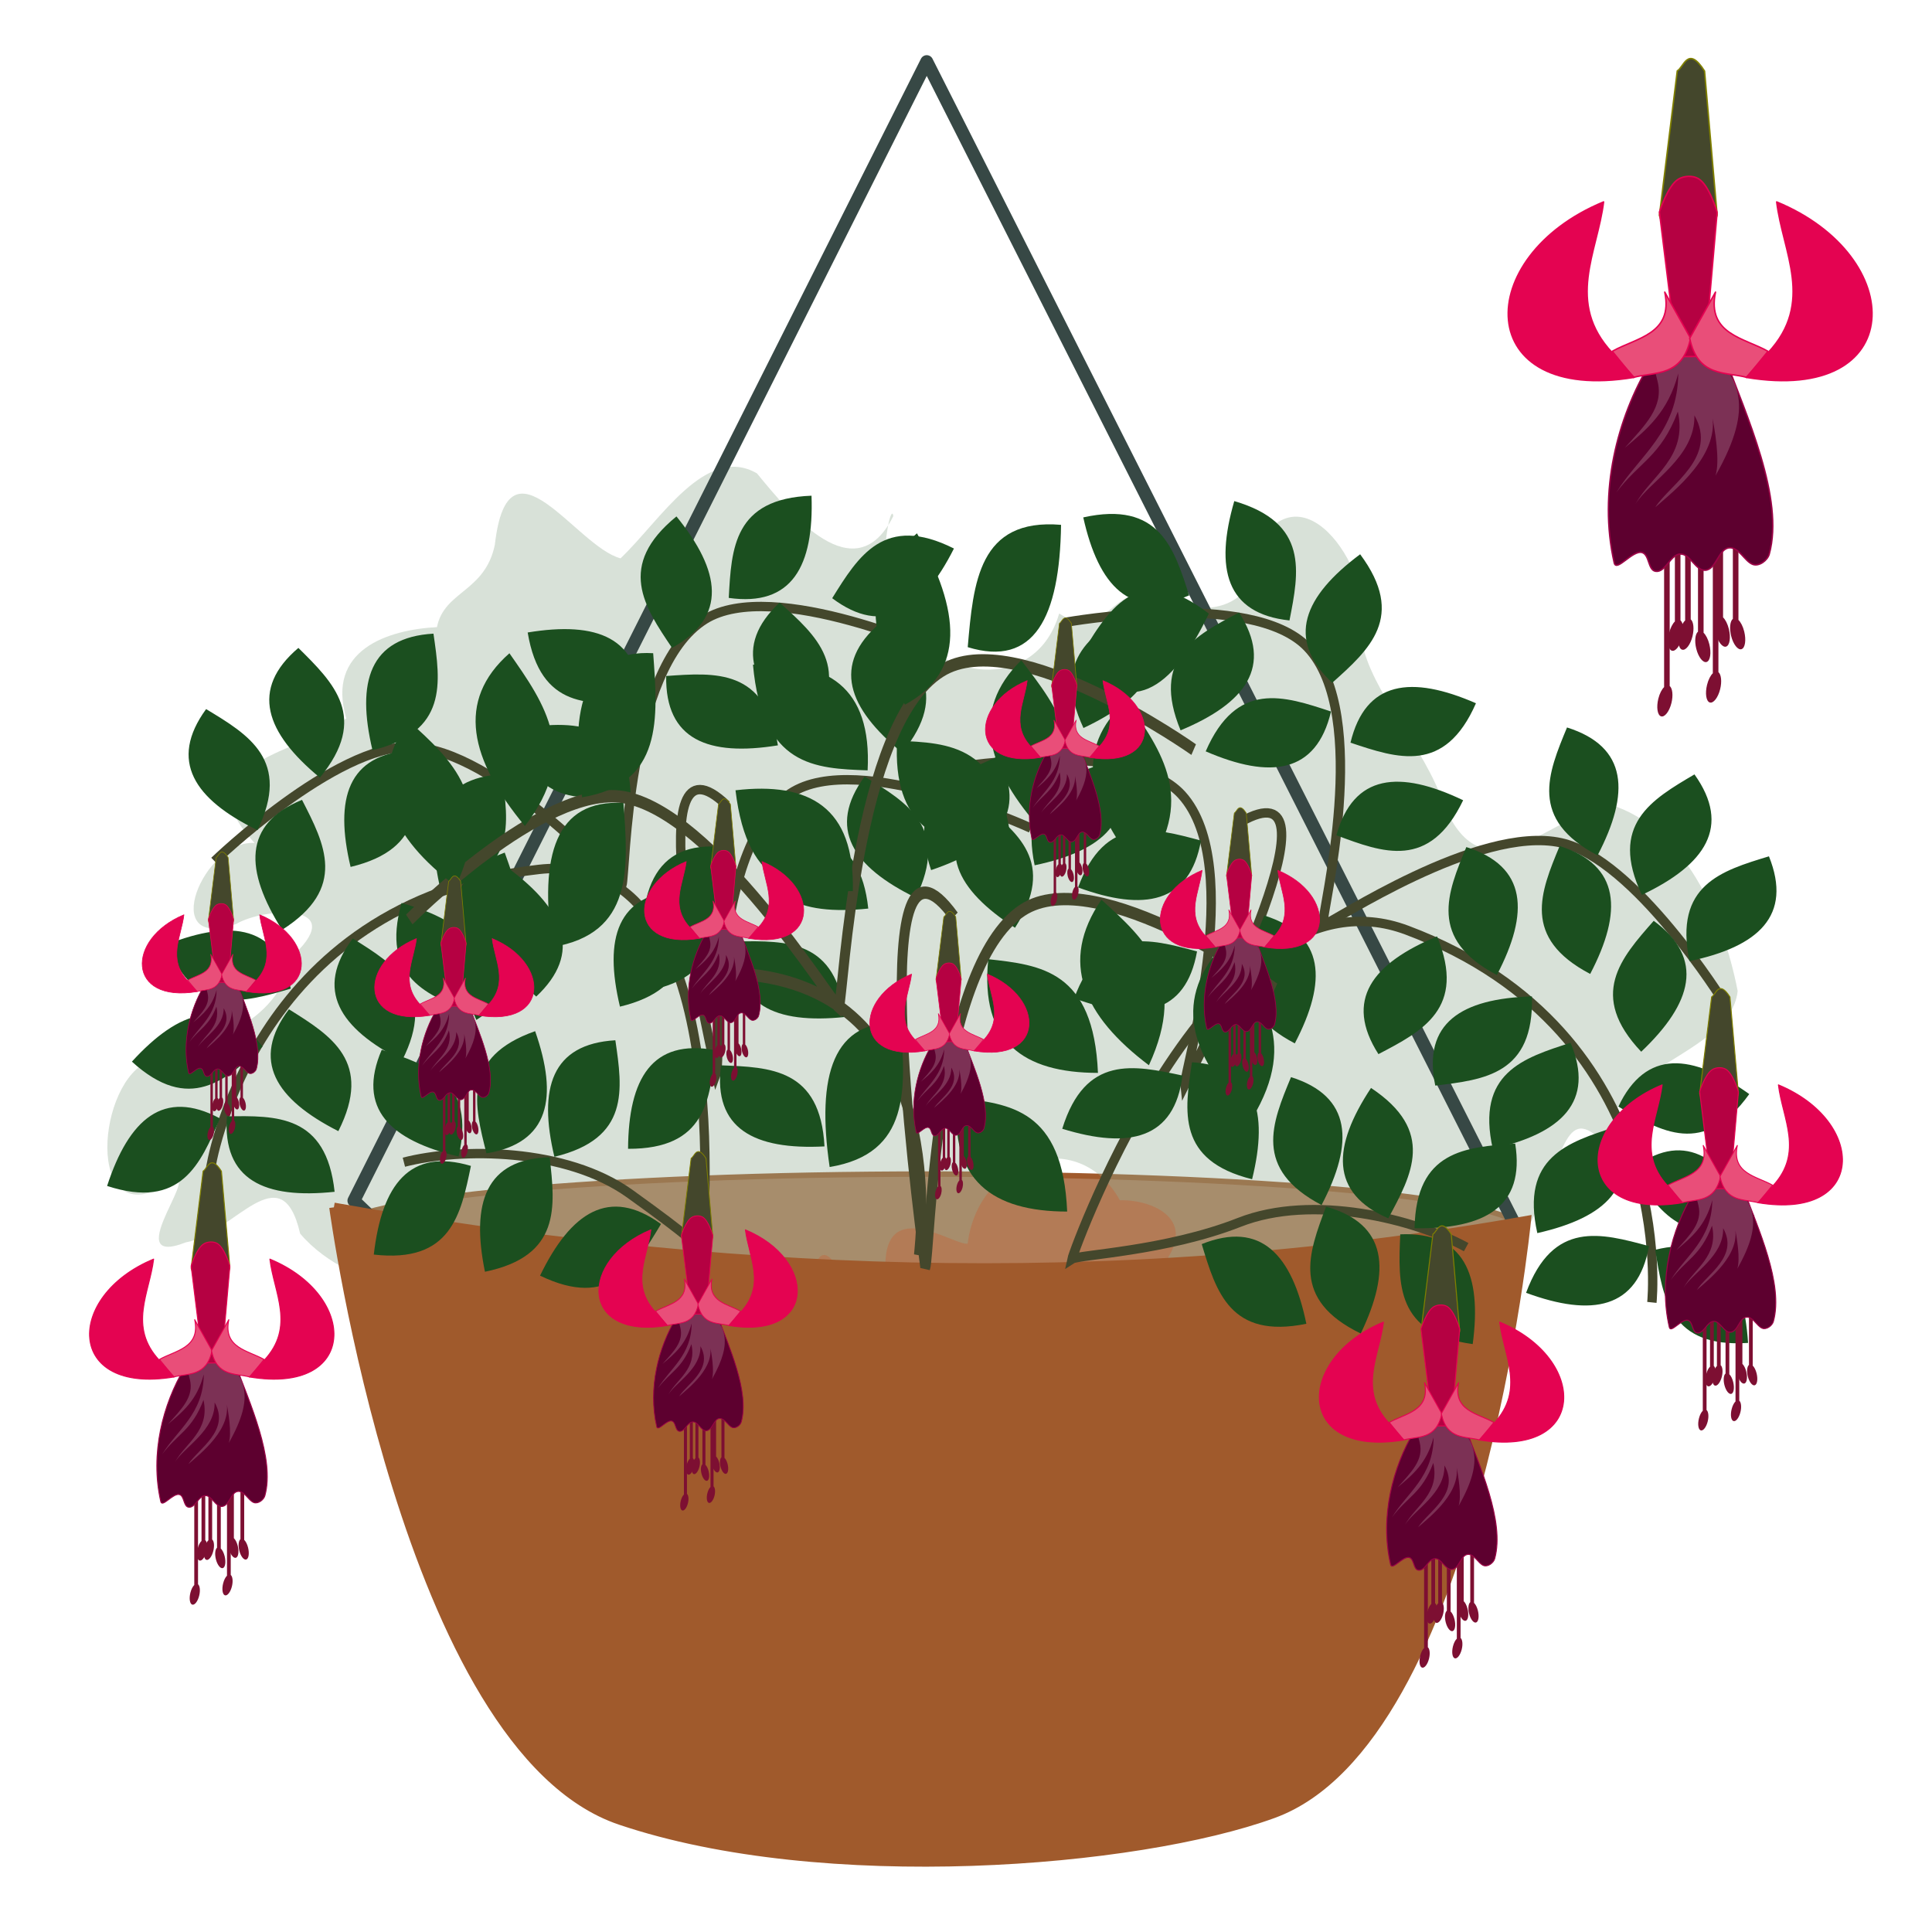
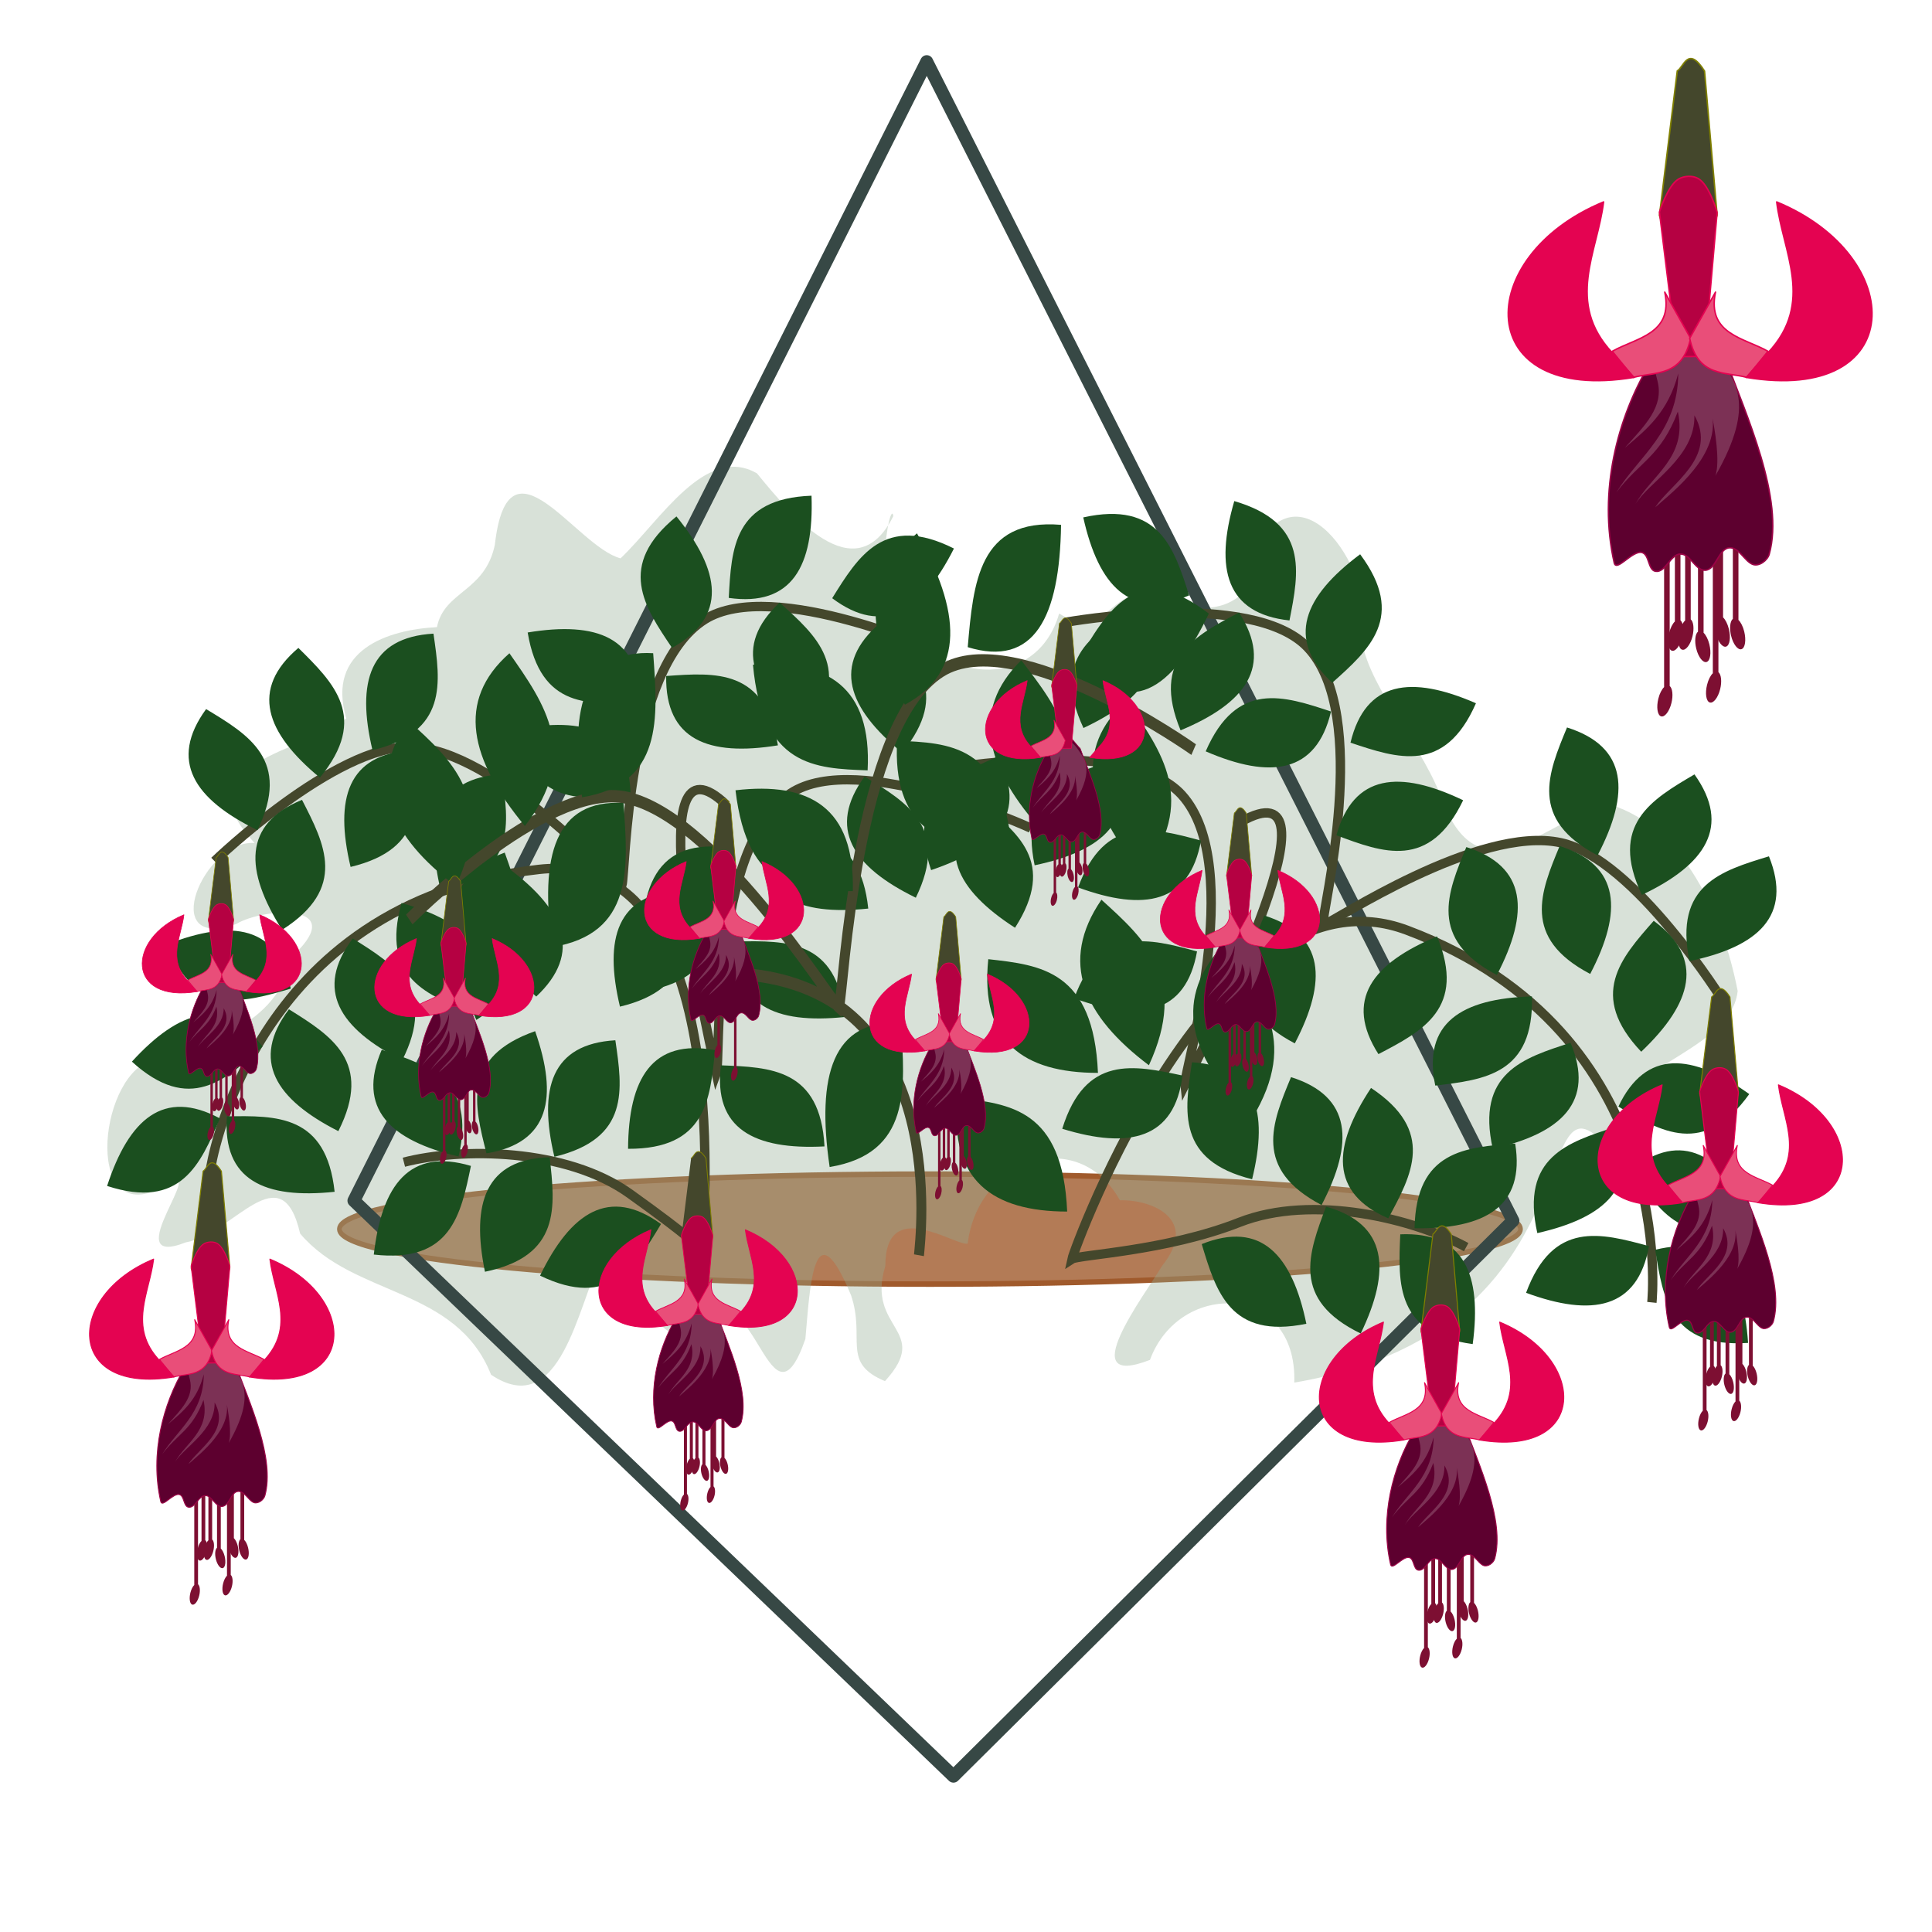
<svg xmlns="http://www.w3.org/2000/svg" viewBox="0 0 300 300">
  <defs>
    <filter id="a">
      <feGaussianBlur stdDeviation="1.221" />
    </filter>
  </defs>
  <path d="M260.447 11.002c.99-.496 1.64-4.056 4.234.034l1.954 22.36s-1.187 4.273-2.935 5.264c-.894.507-2.2.434-3.083-.094-1.686-1.01-2.942-5.11-2.942-5.11z" stroke-linejoin="round" stroke="olive" stroke-linecap="round" stroke-width=".227" fill="#44472c" />
  <g color="#000" fill="#7d0f32">
    <path d="M262.535 85.224v10.947c.434.354.565 1.457.27 2.645-.327 1.323-1.06 2.253-1.62 2.06-.56-.19-.74-1.42-.412-2.743.197-.797.534-1.442.895-1.791V85.224h.867zM263.664 87.135v10.947c-.434.354-.565 1.456-.27 2.644.327 1.324 1.06 2.253 1.62 2.062.56-.192.74-1.42.413-2.744-.198-.797-.535-1.442-.896-1.791V87.135h-.867zM266.689 84.747v10.947c-.433.353-.564 1.456-.27 2.644.328 1.323 1.06 2.253 1.62 2.061.56-.191.74-1.42.413-2.744-.198-.797-.534-1.442-.896-1.79V84.746h-.867zM269.077 85.147v10.947c-.433.354-.564 1.456-.27 2.644.328 1.324 1.06 2.253 1.62 2.062.561-.192.74-1.42.413-2.744-.197-.797-.534-1.443-.895-1.791V85.147h-.868zM259.269 84.35v22.173c.433.354.564 1.456.27 2.644-.328 1.324-1.06 2.254-1.62 2.062-.561-.192-.74-1.42-.413-2.744.198-.797.534-1.442.896-1.791V84.35z" />
    <path d="M260.943 85.384V96.33c.433.353.564 1.456.27 2.644-.327 1.323-1.06 2.253-1.62 2.061-.56-.192-.74-1.42-.413-2.744.198-.797.535-1.442.896-1.79V85.383h.867zM266.835 82.199v22.172c.433.354.564 1.457.27 2.645-.328 1.323-1.06 2.253-1.621 2.061-.56-.192-.74-1.42-.412-2.744.197-.797.534-1.442.895-1.791V82.199z" />
  </g>
  <path d="M267.804 55.395c-3.149-3.03-5.527-9.612-11.66 1.143-4.964 8.292-8.012 19.812-5.486 30.862.344 1.504 2.87-2.058 4.344-1.6 1.133.35.889 2.697 2.057 2.905 1.549.275 2.314-2.654 3.886-2.677 1.543-.022 2.35 2.653 3.887 2.515 1.69-.152 2.018-3.368 3.71-3.482 1.472-.1 2.37 2.085 3.605 2.567.993.388 2.31-.61 2.578-1.582 2.382-8.637-3.543-21.488-6.921-30.652z" stroke-linejoin="round" stroke="#9b0246" stroke-linecap="round" stroke-width=".227" fill="#5d002f" />
  <path d="M266.725 55.349c-2.798-4.11-7.178-3.625-8.388-.45-1.21 3.174-1.984.248-.957 4.278 1.027 4.03-1.98 6.886-5.079 10.365 3.476-2.914 6.73-5.58 8.297-11.551-.039 9.085-6.17 12.862-9.625 18.493 3.528-4.73 6.926-5.574 9.56-12.578 1.57 7.12-4.183 9.97-6.57 14.346 2.121-3.456 9.325-7.288 9.142-13.763 3.695 6.514-3.815 10.727-6.078 14.286 2.7-2.397 10.47-8.307 8.694-14.872.586 2.862 1.398 7.716.65 9.972 6.486-11.358 2.901-14.848.354-18.527z" opacity=".5" fill="#9c637d" />
  <path d="M260.447 55.38l4.234-.033 1.954-22.36s-1.187-4.272-2.935-5.263c-.894-.507-2.2-.434-3.083.094-1.686 1.01-2.942 5.109-2.942 5.109z" stroke-linejoin="round" stroke="#e40351" stroke-linecap="round" stroke-width=".227" fill="#b50142" />
  <g stroke-linejoin="round" stroke="#e40351" stroke-linecap="round" stroke-width=".5">
    <path d="M262.513 52.525l-4.01-7.163c1.367 6.552-4.494 7.103-8.152 9.189l3.292 4.053c3.315-.894 7.605-.018 8.87-6.079z" fill="#e94e79" stroke-width=".227" />
    <path d="M250.352 54.773c-7.302-7.806-2.29-15.613-1.35-23.42-20.548 8.482-20.386 31.452 4.728 27.248z" fill="#e40351" stroke-width=".227" />
  </g>
  <g stroke-linejoin="round" stroke="#e40351" stroke-linecap="round" stroke-width=".5">
    <path d="M262.372 52.525l4.009-7.163c-1.366 6.552 4.494 7.103 8.153 9.189l-3.292 4.053c-3.316-.894-7.606-.018-8.87-6.079z" fill="#e94e79" stroke-width=".227" />
    <path d="M274.532 54.773c7.302-7.806 2.29-15.613 1.351-23.42 20.547 8.482 20.385 31.452-4.729 27.248z" fill="#e40351" stroke-width=".227" />
  </g>
  <g>
    <path d="M210.05 165.33c0 2.775-28.573 5.025-63.819 5.025s-63.819-2.25-63.819-5.025 28.573-5.025 63.819-5.025 63.819 2.25 63.819 5.025z" transform="matrix(1.437 0 -0 1.7 -65.73 -90.207)" color="#000" fill-opacity=".8" stroke="#a05a2c" stroke-width=".5" fill="#a05a2c" />
    <path d="M162.71 851.75c-2.233 6.874-11.528 6.292-15.209 1.083-4.138-1.953-1.9-11.708-1.623-9.89-3.91 6.985-10.502-.25-13.841-3.868-5.21-2.673-9.833 4.297-13.842 7.686-4.544-1.07-11.402-11.807-12.757-1.232-.994 4.288-5.143 4.173-5.876 7.453-5.004.236-11.273 2.058-9.2 8.255-4.143 3.037-17.01 3.972-9.303 11.269-5.116-.356-9.966 9.867-1.882 7.326 2.854-1.507 11.377-1.933 5.92 2.736-2.098 6.908-8.535 7.695-14.664 9.627-5.36 1.77-6.644 15.417 1.436 11.355 5.084-2.949-5.089 7.617 2.21 5.071 4.85-.77 9.69-8.154 11.596-.796 5.449 5.762 15.82 4.777 19.379 12.766 7.064 4.235 8.815-6.302 11.237-10.658 4.465-1.9 4.408 11.12 10.335 5.535 5.268-4.24 6.748 11.06 10.329 1.887.466-4.666.815-12.103 4.627-3.964 1.509 3.94-1.043 6.11 3.45 7.78 4.794-4.694-1.975-4.642.039-10.424-.016-6.35 7.06-1.785 8.355-2.009 1.032-7.643 11.152-10.76 15.446-3.925 3.292-.074 8.079 1.727 4.279 5.94-1.77 2.644-9.09 11.213-1.228 8.499 3.002-7.254 14.974-6.967 14.649 2.051 33.606-5.058 22.238-33.27 33.848-18.969-6.824-9.22 10.35-9.775 11.152-16.442-1.496-6.899-5.541-14.796-12.84-16.83-5.809.59-12.864 8.836-16.981-.048-1.991-5.22-7.397-10.218-8.314-14.732 1.753-5.33-5.24-15.605-10.17-9.313-.19 6.949-6.278 7.367-11.45 4.929-4.02-.285-4.533 4.438-9.106 1.852z" transform="matrix(1.53 0 0 1.717 -84.48 -1367.19)" opacity=".6" filter="url(#a)" fill="#93ac93" />
    <path d="M54.953 186.44L143.902 9.568l91.027 179.987-86.879 86.253z" stroke-linejoin="round" stroke="#374845" stroke-linecap="round" stroke-width="2" fill="none" />
-     <path d="M51.85 187.474c58.118 10.286 118.786 13.773 185.154 2.068 0 0-7.957 80.63-39.305 92.06-21.17 7.717-69.828 11.68-101.369 1.034-33.175-11.199-44.477-95.162-44.477-95.162z" stroke="#a05a2c" fill="#a05a2c" stroke-width="1.456" />
    <g stroke="#44472c" fill="none">
      <path d="M62.715 180.467c8.87-2.283 25.142-2.242 35.1 4.904s10.329 7.964 11.166 8.868c.07-1.728 5.997-62.739-25.288-59.24-45.031 5.033-51.04 46.72-51.04 46.72" stroke-width="1.455" />
      <path d="M146.733 101.612s-26.691-12.117-37.325-5.41c-12.19 7.69-12.236 39.135-12.84 41.291-1.369-.791-19.584-21.102-32.736-21.512-11.76-.365-30.52 17.734-30.52 17.734" stroke-width="1.455" />
      <path d="M112.802 124.994c-13.74-13.126-3.743 31.71-1.555 41.748.654-1.665-1.043-35.255 11.51-43.553 10.489-6.931 37.325 5.41 37.325 5.41" stroke-width="1.455" />
    </g>
    <g fill="#1b4f1f">
      <path d="M113.16 92.843c.413-7.697.78-15.423 12.852-15.87.386 10.918-3.024 17.262-12.852 15.87zM104.354 100.6c-4.31-6.39-8.676-12.775.686-20.41 6.89 8.478 7.994 15.595-.686 20.41zM129.222 92.891c4.07-6.546 8.112-13.14 18.905-7.717-4.92 9.754-10.963 13.67-18.905 7.717zM73.124 181.043c-1.56 7.548-3.08 15.133-15.082 13.767 1.253-10.852 5.573-16.614 15.082-13.767zM34.152 173.668c-3.033 7.086-6.032 14.216-17.522 10.487 3.388-10.385 8.77-15.17 17.522-10.487zM45.153 153.514c-7.399 2.161-14.81 4.377-19.233-6.865 10.172-3.983 17.287-2.869 19.233 6.865zM44.865 156.721c6.536 4.085 13.121 8.142 7.673 18.923-9.742-4.942-13.645-10.994-7.673-18.923zM46.895 124.201c3.525 6.855 7.105 13.711-3.094 20.184-5.84-9.232-6.094-16.43 3.094-20.184zM85.35 179.7c.867 7.658 1.784 15.338-10.047 17.777-2.188-10.702.124-17.523 10.047-17.778zM35.23 173.348c7.707-.125 15.44-.3 16.729 11.712-10.863 1.155-17.43-1.81-16.729-11.712zM59.277 163.005c7.317 2.424 14.674 4.81 11.928 16.575-10.634-2.5-15.856-7.46-11.928-16.575zM95.552 161.533c1.114 7.627 2.279 15.273-9.467 18.094-2.533-10.626-.443-17.517 9.467-18.094zM111.025 163.064c-.733 7.673-1.42 15.378-13.5 15.322.068-10.924 3.738-17.12 13.5-15.322z" />
      <path d="M75.536 179.089c-1.89-7.473-3.834-14.958 7.56-18.97 3.61 10.31 2.239 17.38-7.56 18.97zM111.95 165.425c7.702.286 15.433.526 16.077 12.589-10.909.565-17.308-2.74-16.078-12.59zM114.485 146.185c7.707-.115 15.44-.28 16.713 11.733-10.865 1.134-17.427-1.832-16.713-11.733zM151.928 124.45c6.081 4.735 12.213 9.449 5.684 19.613-9.181-5.92-12.44-12.341-5.684-19.614zM63.907 116.523c1.113 7.627 2.279 15.273-9.467 18.094-2.533-10.627-.443-17.518 9.467-18.094zM97.923 123.4c-7.662.845-15.345 1.74-17.749-10.098 10.71-2.157 17.523.175 17.749 10.098zM99.325 108.922c-7.686.577-15.396 1.205-17.387-10.71 10.777-1.783 17.505.784 17.387 10.71zM67.307 98.392c1.113 7.627 2.279 15.273-9.468 18.094-2.532-10.626-.442-17.518 9.468-18.094zM46.333 100.608c5.482 5.418 11.016 10.822 3.336 20.145-8.42-6.959-10.9-13.719-3.336-20.145zM32.004 110.108c6.601 3.98 13.25 7.932 7.975 18.8-9.82-4.787-13.82-10.776-7.975-18.8zM40.766 162.5c-5.68 5.21-11.345 10.476-20.284 2.351 7.36-8.072 14.233-10.22 20.284-2.352zM73.514 157.32c-7.198-2.757-14.439-5.477-11.159-17.103 10.51 2.983 15.5 8.175 11.16 17.102zM102.64 190.068c-3.965 6.61-7.904 13.266-18.781 8.013 4.766-9.83 10.747-13.84 18.782-8.013z" />
      <path d="M83.267 154.745c-5.748-5.135-11.549-10.252-4.349-19.952 8.761 6.525 11.58 13.152 4.349 19.952zM105.734 138.217c1.113 7.627 2.279 15.273-9.468 18.094-2.533-10.627-.442-17.518 9.468-18.094zM103.442 104.97c7.688-.551 15.4-1.154 17.351 10.768-10.783 1.748-17.503-.842-17.35-10.767zM121.053 93.57c5.741 5.143 11.535 10.267 4.322 19.957-8.752-6.537-11.562-13.168-4.322-19.957zM136.657 96.74c5.505 5.395 11.064 10.774 3.425 20.133-8.452-6.922-10.962-13.672-3.425-20.132zM77.913 120.23c1.114 7.627 2.28 15.272-9.467 18.093-2.533-10.626-.442-17.517 9.467-18.094zM54.776 145.728c6.537 4.085 13.121 8.143 7.673 18.924-9.742-4.943-13.645-10.995-7.673-18.924zM118.11 129.348c7.707-.116 15.44-.28 16.713 11.733-10.865 1.134-17.427-1.832-16.713-11.733z" />
      <path d="M134.246 120.592c6.598 3.984 13.244 7.94 7.962 18.805-9.816-4.793-13.812-10.785-7.962-18.805z" />
    </g>
    <g stroke="#44472c" fill="none">
      <path d="M227.666 193.658c-8.04-4.387-23.826-8.334-35.233-3.847s-24.937 5.017-25.97 5.688c.356-1.692 22.532-62.122 52.006-51.064 42.424 15.915 38.034 57.802 38.034 57.802" stroke-width="1.455" />
      <path d="M165.533 96.619s28.846-5.207 37.512 3.901c9.935 10.442 2.273 40.94 2.33 43.178 1.52-.431 24.158-15.66 37.01-12.833 11.49 2.527 25.243 24.672 25.243 24.672" stroke-width="1.455" />
      <path d="M192.699 127.603c16.538-9.359-4.142 31.66-8.723 40.856-.225-1.775 9.651-33.925-.487-45.046-8.47-9.29-37.512-3.902-37.512-3.902" stroke-width="1.455" />
    </g>
    <g fill="#1b4f1f">
      <path d="M200.23 96.344c1.486-7.564 3.023-15.144-8.571-18.535-3.05 10.49-1.298 17.476 8.572 18.535zM206.868 106.023c5.745-5.14 11.541-10.26 4.335-19.956-8.756 6.53-11.571 13.16-4.335 19.956zM184.647 92.455c-2.342-7.344-4.645-14.727-16.439-12.114 2.38 10.661 7.28 15.94 16.439 12.114zM217.432 191.666c-.336 7.7-.722 15.426 11.249 17.043 1.445-10.828-1.332-17.473-11.249-17.043zM257.024 194.066c1.203 7.613 2.364 15.26 14.418 14.461-.74-10.899-4.785-16.857-14.418-14.461zM251.297 171.83c6.643 3.909 13.286 7.873 20.328-1.942-8.886-6.354-16.057-7.018-20.328 1.942zM250.79 175.01c-7.338 2.358-14.716 4.679-12.076 16.466 10.656-2.404 15.923-7.316 12.077-16.466zM256.79 142.984c-5.096 5.782-10.247 11.552-1.945 20.327 7.923-7.52 9.934-14.436 1.946-20.327zM205.91 187.367c-2.718 7.213-5.49 14.434 5.383 19.698 4.744-9.84 4.174-17.02-5.384-19.698zM256.056 193.492c-7.44-2.01-14.895-4.075-19.088 7.254 10.249 3.782 17.343 2.517 19.088-7.254zM235.278 177.57c-7.688.558-15.406 1.07-15.626 13.148 10.922.181 17.2-3.347 15.626-13.148zM200.47 167.255c-2.95 7.121-5.953 14.248 4.744 19.862 5.06-9.682 4.722-16.875-4.745-19.862zM185.093 164.947c-1.17 7.619-2.392 15.257 9.333 18.163 2.612-10.607.572-17.514-9.333-18.163z" />
      <path d="M215.573 189.18c3.664-6.781 7.383-13.563-2.681-20.244-6.027 9.111-6.43 16.302 2.68 20.244zM183.618 167.01c-7.538-1.61-15.092-3.273-18.672 8.265 10.438 3.221 17.451 1.585 18.672-8.266zM185.875 147.736c-7.444-2.001-14.901-4.056-19.079 7.279 10.256 3.762 17.345 2.494 19.079-7.28zM154.9 117.487c-7.057 3.1-14.157 6.168-10.318 17.622 10.352-3.488 15.086-8.916 10.318-17.622zM242.18 131.371c-2.95 7.122-5.953 14.25 4.744 19.863 5.06-9.682 4.721-16.875-4.745-19.863zM207.515 129.704c7.221 2.696 14.45 5.447 19.682-5.442-9.854-4.715-17.031-4.124-19.682 5.442zM209.704 115.323c7.31 2.443 14.63 4.941 19.481-6.122-10.012-4.37-17.164-3.53-19.481 6.122zM243.326 112.96c-2.949 7.122-5.952 14.249 4.745 19.862 5.06-9.681 4.721-16.875-4.745-19.862zM263.117 120.248c-6.642 3.91-13.332 7.792-8.17 18.714 9.869-4.683 13.93-10.63 8.17-18.714zM274.681 132.97c-7.375 2.241-14.79 4.443-12.338 16.272 10.693-2.234 16.038-7.06 12.338-16.272zM253.348 181.617c4.23 6.444 8.432 12.937 19.09 7.25-5.158-9.63-11.296-13.397-19.09-7.25zM222.868 168.57c7.654-.908 15.34-1.771 15.01-13.847-10.92.317-17.031 4.128-15.01 13.846zM186.604 193.182c2.226 7.38 4.413 14.8 16.246 12.372-2.212-10.698-7.028-16.052-16.246-12.372z" />
      <path d="M214.043 163.684c6.832-3.57 13.709-7.11 9.106-18.278-10.093 4.18-14.45 9.914-9.106 18.278zM196.312 142.154c-2.949 7.122-5.952 14.249 4.745 19.862 5.06-9.681 4.72-16.874-4.745-19.862zM206.68 110.484c-7.318-2.42-14.647-4.894-19.46 6.186 10.026 4.337 17.175 3.473 19.46-6.186zM192.4 95.114c-6.827 3.58-13.699 7.128-9.08 18.29 10.087-4.192 14.436-9.933 9.08-18.29zM176.495 94.365c-6.66 3.88-13.366 7.734-8.254 18.679 9.89-4.64 13.978-10.57 8.254-18.68zM227.692 131.533c-2.95 7.121-5.953 14.248 4.744 19.862 5.06-9.682 4.722-16.875-4.744-19.862zM243.875 161.924c-7.338 2.358-14.717 4.679-12.077 16.466 10.657-2.404 15.924-7.316 12.077-16.466zM186.486 130.523c-7.444-2-14.9-4.055-19.079 7.28 10.256 3.762 17.345 2.494 19.079-7.28z" />
      <path d="M172.988 118.08c-7.374 2.245-14.787 4.453-12.328 16.28 10.692-2.24 16.034-7.071 12.328-16.28z" />
    </g>
    <g stroke="#44472c" fill="none">
      <path d="M413.97 937.97c.173-1.175 4.373-20.876-15.61-22.747M443.85 897s-17.355-10.217-25.107-6.407c-8.888 4.367-11.203 25.848-11.772 27.277-.878-.64-11.847-15.84-20.803-17.075-8.008-1.104-22.139 9.898-22.139 9.898" transform="matrix(1.54 -.002 .082 1.915 -571.73 -1600.47)" />
-       <path d="M418.97 910.51c-8.434-9.966-5.186 21.423-4.42 28.44.567-1.09 2.128-24.222 11.352-28.949 7.687-3.94 25.107 6.407 25.107 6.407" transform="matrix(1.54 -.002 .082 1.915 -571.73 -1600.47)" />
    </g>
    <g fill="#1b4f1f">
      <path d="M150.268 100.49c.87-10.015 1.691-20.074 14.493-18.993-.204 14.338-4.169 22.17-14.493 18.993zM140.512 109.427c-4.204-8.956-8.466-17.913 1.872-26.613 6.816 12.043 7.585 21.509-1.872 26.613zM167.265 102.768c4.675-8.005 9.323-16.076 20.443-7.491-5.755 12.084-12.37 16.376-20.443 7.49zM78.374 132.389c3.346 9.456 6.75 18.921-4.408 25.986-5.662-12.887-5.528-22.34 4.408-25.986zM148.678 170.475c8.164.911 16.357 1.762 17.031 17.657-11.563-.014-18.342-4.8-17.031-17.657zM189.527 147.194c6.17 7.035 12.397 14.05 4.916 26.45-9.385-9.012-12.475-17.865-4.916-26.45zM96.81 124.687c.75 10.134 1.555 20.3-11.035 22.371-2.085-14.254.514-22.983 11.035-22.371zM132.427 138.376c-8.157.049-16.34.161-18.219-15.661 11.455-1.347 18.537 2.644 18.219 15.661zM134.723 119.623c-8.168-.304-16.363-.545-17.802-16.41 11.507-.849 18.484 3.438 17.802 16.41zM101.425 101.43c.751 10.134 1.556 20.3-11.035 22.372-2.085-14.255.515-22.984 11.035-22.372zM79.103 101.438c5.497 7.846 11.052 15.68 2.4 26.822-8.522-10.267-10.768-19.456-2.4-26.822zM63.403 111.895c6.764 6.117 13.58 12.206 7.386 25.7-10.124-7.618-14.021-16.007-7.386-25.7zM139.862 158.841c.751 10.134 1.556 20.3-11.035 22.372-2.084-14.255.515-22.984 11.035-22.372zM139.303 115.02c8.168.338 16.363.613 17.76 16.482-11.511.8-18.478-3.514-17.76-16.481zM158.581 102.53c5.789 7.52 11.633 15.025 3.455 26.711-8.897-9.76-11.499-18.825-3.455-26.712zM174.919 108.83c5.524 7.818 11.105 15.623 2.495 26.816-8.557-10.222-10.835-19.402-2.495-26.816zM111.426 131.468c.751 10.134 1.556 20.3-11.035 22.372-2.085-14.254.515-22.984 11.035-22.372zM153.46 148.942c8.163.911 16.357 1.762 17.03 17.657-11.563-.014-18.342-4.8-17.03-17.657z" />
      <path d="M171.029 139.708c6.76 6.124 13.572 12.217 7.372 25.706-10.12-7.625-14.013-16.017-7.372-25.706z" />
    </g>
    <path d="M31.54 181.845c.666-.333 1.101-2.725 2.844.022l1.313 15.018s-.798 2.87-1.972 3.536c-.6.34-1.478.291-2.07-.063-1.133-.678-1.976-3.432-1.976-3.432z" stroke-linejoin="round" stroke="olive" stroke-linecap="round" stroke-width=".153" fill="#44472c" />
    <g color="#000" fill="#7d0f32">
      <path d="M32.943 231.696v7.352c.291.238.379.979.181 1.776-.22.89-.712 1.514-1.088 1.385-.376-.129-.497-.954-.277-1.843.133-.535.359-.969.602-1.203v-7.467h.582zM33.7 232.98v7.352c-.29.237-.378.978-.18 1.776.22.889.712 1.513 1.088 1.384.376-.128.497-.954.277-1.843-.133-.535-.359-.968-.602-1.203v-7.467h-.582zM35.733 231.375v7.353c-.291.237-.38.978-.182 1.776.22.889.712 1.513 1.089 1.384.376-.129.497-.954.277-1.843-.133-.535-.359-.968-.602-1.203v-7.467h-.582zM37.337 231.644v7.352c-.291.238-.379.979-.181 1.777.22.888.712 1.513 1.088 1.384.376-.129.497-.954.277-1.843-.133-.535-.359-.969-.602-1.203v-7.467h-.582zM30.75 231.11V246c.29.238.378.978.18 1.776-.22.89-.712 1.514-1.088 1.385-.376-.129-.497-.954-.277-1.843.133-.535.359-.969.602-1.203v-15.007z" />
      <path d="M31.874 231.803v7.352c.29.238.379.978.181 1.776-.22.89-.712 1.514-1.088 1.385-.377-.129-.497-.954-.277-1.843.132-.535.358-.969.601-1.203v-7.467h.583zM35.83 229.664v14.892c.292.238.38.978.182 1.776-.22.889-.712 1.513-1.089 1.385-.376-.13-.497-.954-.276-1.843.132-.536.358-.969.601-1.203v-15.007z" />
    </g>
    <path d="M36.481 211.66c-2.114-2.034-3.712-6.455-7.83.769-3.335 5.57-5.382 13.306-3.685 20.728.23 1.01 1.927-1.382 2.917-1.075.761.236.597 1.812 1.382 1.951 1.04.185 1.554-1.782 2.61-1.797 1.036-.015 1.578 1.781 2.61 1.689 1.135-.102 1.356-2.262 2.493-2.339.988-.067 1.591 1.4 2.42 1.724.668.26 1.552-.41 1.732-1.062 1.6-5.801-2.38-14.432-4.648-20.587z" stroke-linejoin="round" stroke="#9b0246" stroke-linecap="round" stroke-width=".153" fill="#5d002f" />
    <path d="M35.757 211.63c-1.88-2.76-4.821-2.434-5.634-.302-.812 2.132-1.332.167-.642 2.873.69 2.707-1.33 4.626-3.412 6.962 2.335-1.957 4.52-3.748 5.573-7.759-.026 6.103-4.144 8.64-6.465 12.422 2.37-3.178 4.652-3.744 6.42-8.449 1.056 4.783-2.808 6.697-4.412 9.636 1.425-2.321 6.264-4.895 6.14-9.244 2.482 4.375-2.562 7.205-4.082 9.595 1.813-1.61 7.032-5.58 5.84-9.989.393 1.923.938 5.183.436 6.698 4.356-7.629 1.949-9.972.238-12.443z" opacity=".5" fill="#9c637d" />
    <path d="M31.54 211.652l2.844-.023 1.313-15.018s-.798-2.87-1.972-3.535c-.6-.34-1.478-.292-2.07.063-1.133.678-1.976 3.432-1.976 3.432z" stroke-linejoin="round" stroke="#e40351" stroke-linecap="round" stroke-width=".153" fill="#b50142" />
    <g stroke-linejoin="round" stroke="#e40351" stroke-linecap="round" stroke-width=".5">
      <path d="M32.928 209.734l-2.693-4.811c.918 4.4-3.019 4.77-5.476 6.171l2.211 2.722c2.227-.6 5.109-.012 5.958-4.082z" fill="#e94e79" stroke-width=".153" />
      <path d="M24.76 211.243c-4.904-5.243-1.537-10.486-.907-15.73-13.8 5.698-13.692 21.125 3.176 18.301z" fill="#e40351" stroke-width=".153" />
    </g>
    <g stroke-linejoin="round" stroke="#e40351" stroke-linecap="round" stroke-width=".5">
      <path d="M32.833 209.734l2.693-4.811c-.918 4.4 3.019 4.77 5.476 6.171l-2.211 2.722c-2.227-.6-5.109-.012-5.958-4.082z" fill="#e94e79" stroke-width=".153" />
      <path d="M41 211.243c4.905-5.243 1.538-10.486.908-15.73 13.8 5.698 13.692 21.125-3.176 18.301z" fill="#e40351" stroke-width=".153" />
    </g>
    <g>
      <path d="M33.568 133.142c.434-.217.718-1.775 1.853.015l.855 9.785s-.52 1.87-1.284 2.304c-.392.222-.963.19-1.35-.041-.737-.442-1.287-2.236-1.287-2.236z" stroke-linejoin="round" stroke="olive" stroke-linecap="round" stroke-width=".1" fill="#44472c" />
      <g color="#000" fill="#7d0f32">
        <path d="M34.482 165.625v4.79c.19.155.247.638.118 1.158-.143.58-.464.986-.709.902-.245-.084-.324-.622-.18-1.2.086-.35.233-.632.392-.785v-4.865h.38zM34.976 166.46v4.792c-.19.155-.247.637-.118 1.157.143.58.464.986.709.902.245-.084.324-.621.18-1.2-.086-.35-.233-.632-.392-.785v-4.865h-.38zM36.3 165.416v4.79c-.19.155-.247.638-.118 1.158.143.58.464.986.709.902.245-.084.324-.622.18-1.2-.086-.35-.233-.632-.392-.785v-4.865h-.38zM37.345 165.59v4.792c-.19.155-.247.637-.118 1.157.143.58.464.986.71.902.244-.084.323-.621.18-1.2-.087-.35-.234-.632-.392-.785v-4.865h-.38zM33.053 165.242v9.704c.19.155.246.637.118 1.157-.144.58-.464.986-.71.902-.245-.083-.323-.621-.18-1.2.086-.35.234-.632.392-.784v-9.779z" />
        <path d="M33.785 165.694v4.791c.19.155.247.638.118 1.158-.143.579-.464.986-.709.902-.245-.084-.324-.622-.18-1.201.086-.349.234-.631.392-.784v-4.866h.38zM36.364 164.3v9.704c.19.155.246.638.118 1.158-.144.579-.464.986-.71.902-.245-.084-.323-.622-.18-1.201.086-.349.234-.631.392-.784v-9.778z" />
      </g>
      <path d="M36.788 152.57c-1.378-1.326-2.42-4.207-5.103.5-2.172 3.63-3.507 8.67-2.401 13.507.15.658 1.256-.9 1.901-.7.496.153.39 1.18.9 1.27.678.121 1.013-1.16 1.701-1.17.675-.01 1.029 1.16 1.701 1.1.74-.067.883-1.474 1.624-1.524.644-.043 1.037.913 1.578 1.124.434.17 1.01-.267 1.128-.692 1.042-3.78-1.55-9.405-3.03-13.415z" stroke-linejoin="round" stroke="#9b0246" stroke-linecap="round" stroke-width=".1" fill="#5d002f" />
      <path d="M36.316 152.55c-1.225-1.799-3.142-1.586-3.671-.197-.53 1.389-.869.109-.419 1.872.45 1.764-.867 3.014-2.223 4.536 1.521-1.275 2.946-2.442 3.631-5.055-.017 3.976-2.7 5.63-4.212 8.094 1.544-2.07 3.03-2.44 4.184-5.505.687 3.116-1.83 4.363-2.876 6.278.929-1.512 4.081-3.19 4.001-6.023 1.617 2.85-1.67 4.694-2.66 6.252 1.182-1.049 4.582-3.635 3.805-6.508.257 1.252.612 3.377.285 4.364 2.838-4.971 1.27-6.498.155-8.109z" opacity=".5" fill="#9c637d" />
      <path d="M33.568 152.564l1.853-.015.855-9.785s-.52-1.87-1.284-2.304c-.392-.222-.963-.19-1.35.041-.737.442-1.287 2.236-1.287 2.236z" stroke-linejoin="round" stroke="#e40351" stroke-linecap="round" stroke-width=".1" fill="#b50142" />
      <g stroke-linejoin="round" stroke="#e40351" stroke-linecap="round" stroke-width=".5">
        <path d="M34.472 151.314l-1.754-3.135c.597 2.868-1.967 3.109-3.569 4.022l1.441 1.773c1.451-.39 3.329-.007 3.882-2.66z" fill="#e94e79" stroke-width=".1" />
        <path d="M29.15 152.298c-3.196-3.417-1.002-6.833-.591-10.25-8.992 3.713-8.922 13.765 2.07 11.925z" fill="#e40351" stroke-width=".1" />
      </g>
      <g stroke-linejoin="round" stroke="#e40351" stroke-linecap="round" stroke-width=".5">
        <path d="M34.41 151.314l1.755-3.135c-.598 2.868 1.967 3.109 3.568 4.022l-1.44 1.773c-1.452-.39-3.33-.007-3.883-2.66z" fill="#e94e79" stroke-width=".1" />
        <path d="M39.732 152.298c3.196-3.417 1.002-6.833.592-10.25 8.992 3.713 8.921 13.765-2.07 11.925z" fill="#e40351" stroke-width=".1" />
      </g>
    </g>
    <g>
      <path d="M146.554 142.355c.433-.217.717-1.775 1.853.015l.855 9.785s-.52 1.87-1.285 2.304c-.39.222-.963.19-1.349-.04-.738-.443-1.287-2.237-1.287-2.237z" stroke-linejoin="round" stroke="olive" stroke-linecap="round" stroke-width=".1" fill="#44472c" />
      <g color="#000" fill="#7d0f32">
        <path d="M147.468 174.838v4.79c.19.156.247.638.118 1.158-.143.58-.464.986-.71.902-.245-.084-.323-.621-.18-1.2.087-.35.234-.632.392-.784v-4.866h.38zM147.962 175.674v4.791c-.19.155-.247.637-.119 1.157.144.58.464.986.71.903.245-.084.323-.622.18-1.201-.086-.35-.234-.632-.392-.784v-4.866h-.38zM149.286 174.629v4.79c-.19.156-.247.638-.119 1.158.144.58.464.986.71.902.245-.084.323-.621.18-1.2-.086-.35-.234-.632-.392-.784v-4.866h-.38zM150.33 174.804v4.791c-.189.155-.246.637-.117 1.157.143.58.464.986.709.902.245-.083.324-.621.18-1.2-.086-.35-.234-.632-.392-.784v-4.866h-.38zM146.038 174.456v9.703c.19.155.247.638.118 1.158-.143.579-.464.986-.709.902-.245-.084-.324-.622-.18-1.201.086-.349.234-.631.392-.784v-9.778z" />
        <path d="M146.77 174.908v4.79c.19.155.248.638.12 1.158-.144.58-.465.986-.71.902-.245-.084-.324-.622-.18-1.2.086-.35.233-.632.391-.785v-4.865h.38zM149.35 173.514v9.704c.189.155.246.637.117 1.157-.143.58-.464.986-.709.902-.245-.084-.324-.621-.18-1.2.086-.35.234-.632.392-.785v-9.778z" />
      </g>
      <path d="M149.773 161.783c-1.377-1.325-2.419-4.206-5.102.5-2.173 3.63-3.507 8.671-2.401 13.507.15.658 1.256-.9 1.9-.7.497.154.39 1.18.901 1.271.678.12 1.013-1.161 1.7-1.171.676-.01 1.03 1.16 1.702 1.1.74-.066.883-1.474 1.624-1.524.644-.043 1.037.913 1.577 1.124.435.17 1.011-.267 1.128-.692 1.043-3.78-1.55-9.404-3.029-13.415z" stroke-linejoin="round" stroke="#9b0246" stroke-linecap="round" stroke-width=".1" fill="#5d002f" />
      <path d="M149.301 161.763c-1.224-1.799-3.141-1.586-3.67-.197-.53 1.39-.869.109-.42 1.873.45 1.763-.866 3.013-2.222 4.536 1.521-1.275 2.945-2.442 3.63-5.056-.016 3.977-2.7 5.63-4.211 8.094 1.544-2.07 3.03-2.44 4.183-5.505.688 3.116-1.83 4.363-2.875 6.279.928-1.513 4.081-3.19 4-6.024 1.618 2.851-1.669 4.695-2.66 6.253 1.182-1.05 4.583-3.636 3.806-6.51.256 1.253.612 3.378.284 4.365 2.839-4.97 1.27-6.498.155-8.108z" opacity=".5" fill="#9c637d" />
      <path d="M146.554 161.777l1.853-.014.855-9.786s-.52-1.87-1.285-2.304c-.39-.222-.963-.19-1.349.041-.738.442-1.287 2.236-1.287 2.236z" stroke-linejoin="round" stroke="#e40351" stroke-linecap="round" stroke-width=".1" fill="#b50142" />
      <g stroke-linejoin="round" stroke="#e40351" stroke-linecap="round" stroke-width=".5">
        <path d="M147.458 160.527l-1.755-3.134c.598 2.867-1.967 3.108-3.568 4.02l1.44 1.775c1.452-.391 3.33-.008 3.883-2.66z" fill="#e94e79" stroke-width=".1" />
        <path d="M142.136 161.511c-3.196-3.416-1.002-6.833-.591-10.25-8.993 3.713-8.922 13.765 2.07 11.925z" fill="#e40351" stroke-width=".1" />
      </g>
      <g stroke-linejoin="round" stroke="#e40351" stroke-linecap="round" stroke-width=".5">
        <path d="M147.396 160.527l1.755-3.134c-.598 2.867 1.967 3.108 3.568 4.02l-1.441 1.775c-1.45-.391-3.329-.008-3.882-2.66z" fill="#e94e79" stroke-width=".1" />
        <path d="M152.718 161.511c3.196-3.416 1.002-6.833.591-10.25 8.993 3.713 8.922 13.765-2.07 11.925z" fill="#e40351" stroke-width=".1" />
      </g>
    </g>
    <g>
      <path d="M111.567 124.875c.433-.218.717-1.776 1.852.014l.856 9.786s-.52 1.87-1.285 2.304c-.391.222-.963.19-1.349-.041-.738-.442-1.287-2.237-1.287-2.237z" stroke-linejoin="round" stroke="olive" stroke-linecap="round" stroke-width=".1" fill="#44472c" />
      <g color="#000" fill="#7d0f32">
-         <path d="M112.48 157.357v4.791c.19.155.247.638.119 1.158-.144.579-.464.986-.71.902-.245-.084-.323-.622-.18-1.201.086-.349.234-.631.392-.784v-4.866h.38zM112.974 158.194v4.79c-.19.155-.247.638-.118 1.158.143.58.464.986.71.902.245-.084.323-.622.18-1.2-.087-.35-.234-.632-.392-.785v-4.865h-.38zM114.298 157.148v4.791c-.19.155-.247.638-.118 1.158.143.579.464.986.71.902.245-.084.323-.622.18-1.201-.087-.349-.234-.631-.392-.784v-4.866h-.38zM115.343 157.324v4.79c-.19.155-.246.638-.118 1.158.144.579.464.986.71.902.245-.084.323-.622.18-1.2-.086-.35-.234-.632-.392-.785v-4.865h-.38zM111.05 156.975v9.704c.19.155.248.637.12 1.157-.144.58-.465.986-.71.902-.245-.084-.324-.621-.18-1.2.086-.35.233-.632.391-.785v-9.778z" />
        <path d="M111.784 157.427v4.791c.19.155.247.637.118 1.157-.144.58-.464.986-.71.902-.245-.083-.323-.621-.18-1.2.086-.35.234-.632.392-.784v-4.866h.38zM114.362 156.033v9.704c.19.155.247.637.118 1.157-.143.58-.464.986-.71.903-.244-.084-.323-.622-.18-1.201.087-.35.234-.632.392-.784v-9.779z" />
      </g>
      <path d="M114.786 144.303c-1.378-1.326-2.419-4.207-5.102.5-2.173 3.629-3.507 8.67-2.402 13.506.15.659 1.256-.9 1.901-.7.496.154.39 1.18.9 1.272.679.12 1.013-1.162 1.702-1.172.675-.01 1.028 1.161 1.7 1.1.74-.066.884-1.473 1.624-1.523.645-.044 1.037.913 1.578 1.124.434.169 1.01-.267 1.128-.693 1.043-3.78-1.55-9.404-3.029-13.415z" stroke-linejoin="round" stroke="#9b0246" stroke-linecap="round" stroke-width=".1" fill="#5d002f" />
      <path d="M114.314 144.283c-1.225-1.8-3.141-1.587-3.67-.197-.53 1.389-.87.108-.42 1.872s-.866 3.014-2.222 4.536c1.52-1.275 2.945-2.442 3.63-5.055-.016 3.976-2.7 5.629-4.212 8.093 1.544-2.07 3.031-2.44 4.184-5.505.687 3.117-1.83 4.364-2.875 6.279.928-1.512 4.08-3.19 4-6.023 1.618 2.85-1.669 4.694-2.66 6.252 1.182-1.05 4.582-3.636 3.806-6.509.256 1.253.611 3.377.284 4.365 2.838-4.971 1.27-6.498.155-8.109z" opacity=".5" fill="#9c637d" />
      <path d="M111.567 144.297l1.852-.015.856-9.786s-.52-1.87-1.285-2.303c-.391-.222-.963-.19-1.349.04-.738.443-1.287 2.237-1.287 2.237z" stroke-linejoin="round" stroke="#e40351" stroke-linecap="round" stroke-width=".1" fill="#b50142" />
      <g stroke-linejoin="round" stroke="#e40351" stroke-linecap="round" stroke-width=".5">
        <path d="M112.47 143.047l-1.754-3.135c.598 2.868-1.967 3.109-3.568 4.021l1.44 1.774c1.451-.391 3.33-.008 3.883-2.66z" fill="#e94e79" stroke-width=".1" />
        <path d="M107.149 144.03c-3.196-3.416-1.002-6.832-.592-10.249-8.992 3.712-8.921 13.765 2.07 11.925z" fill="#e40351" stroke-width=".1" />
      </g>
      <g stroke-linejoin="round" stroke="#e40351" stroke-linecap="round" stroke-width=".5">
        <path d="M112.409 143.047l1.754-3.135c-.597 2.868 1.967 3.109 3.568 4.021l-1.44 1.774c-1.451-.391-3.329-.008-3.882-2.66z" fill="#e94e79" stroke-width=".1" />
        <path d="M117.73 144.03c3.197-3.416 1.003-6.832.592-10.249 8.992 3.712 8.922 13.765-2.07 11.925z" fill="#e40351" stroke-width=".1" />
      </g>
    </g>
    <g>
      <path d="M69.673 136.839c.433-.217.717-1.775 1.853.014l.855 9.786s-.52 1.87-1.284 2.304c-.392.222-.964.19-1.35-.041-.738-.442-1.287-2.236-1.287-2.236z" stroke-linejoin="round" stroke="olive" stroke-linecap="round" stroke-width=".1" fill="#44472c" />
      <g color="#000" fill="#7d0f32">
        <path d="M70.587 169.322v4.79c.19.155.247.638.118 1.158-.143.58-.464.986-.71.902-.245-.084-.323-.622-.18-1.2.087-.35.234-.632.392-.785v-4.865h.38zM71.08 170.158v4.79c-.19.156-.246.638-.118 1.158.144.58.464.986.71.902.245-.084.323-.621.18-1.2-.086-.35-.234-.632-.392-.785v-4.865h-.38zM72.405 169.113v4.79c-.19.155-.247.638-.119 1.158.144.579.464.986.71.902.245-.084.323-.622.18-1.2-.086-.35-.234-.632-.392-.785v-4.865h-.38zM73.45 169.288v4.79c-.19.156-.247.638-.118 1.158.143.58.464.986.709.902.245-.084.324-.621.18-1.2-.086-.35-.233-.632-.392-.785v-4.865h-.38zM69.157 168.94v9.703c.19.155.247.637.118 1.157-.143.58-.464.986-.709.902-.245-.083-.324-.621-.18-1.2.086-.35.234-.632.392-.784v-9.779z" />
        <path d="M69.89 169.391v4.791c.19.155.247.638.118 1.158-.143.579-.464.986-.71.902-.244-.084-.323-.622-.18-1.201.087-.349.234-.631.392-.784v-4.866h.38zM72.468 167.998v9.703c.19.155.247.638.118 1.158-.143.579-.464.986-.709.902-.245-.084-.324-.622-.18-1.201.086-.349.234-.631.392-.784v-9.778z" />
      </g>
      <path d="M72.892 156.267c-1.377-1.326-2.419-4.207-5.102.5-2.173 3.63-3.507 8.67-2.401 13.507.15.658 1.256-.9 1.9-.7.497.153.39 1.18.901 1.27.678.121 1.013-1.16 1.7-1.17.676-.01 1.03 1.16 1.702 1.1.74-.067.883-1.474 1.624-1.524.644-.043 1.037.913 1.577 1.124.435.17 1.011-.267 1.129-.692 1.042-3.78-1.551-9.405-3.03-13.415z" stroke-linejoin="round" stroke="#9b0246" stroke-linecap="round" stroke-width=".1" fill="#5d002f" />
      <path d="M72.42 156.247c-1.224-1.799-3.141-1.586-3.67-.197-.53 1.389-.869.109-.42 1.872.45 1.764-.866 3.014-2.222 4.536 1.521-1.275 2.945-2.442 3.63-5.055-.016 3.976-2.7 5.63-4.211 8.094 1.544-2.07 3.03-2.44 4.183-5.505.688 3.116-1.83 4.363-2.875 6.278.928-1.512 4.081-3.19 4-6.023 1.618 2.85-1.668 4.694-2.659 6.252 1.181-1.049 4.582-3.636 3.805-6.509.257 1.253.612 3.378.284 4.365 2.839-4.971 1.27-6.498.155-8.109z" opacity=".5" fill="#9c637d" />
      <path d="M69.673 156.26l1.853-.014.855-9.785s-.52-1.87-1.284-2.304c-.392-.222-.964-.19-1.35.041-.738.442-1.287 2.236-1.287 2.236z" stroke-linejoin="round" stroke="#e40351" stroke-linecap="round" stroke-width=".1" fill="#b50142" />
      <g stroke-linejoin="round" stroke="#e40351" stroke-linecap="round" stroke-width=".5">
        <path d="M70.577 155.011l-1.755-3.135c.598 2.868-1.967 3.109-3.568 4.022l1.44 1.773c1.452-.39 3.33-.008 3.883-2.66z" fill="#e94e79" stroke-width=".1" />
        <path d="M65.255 155.995c-3.196-3.417-1.002-6.833-.591-10.25-8.993 3.712-8.922 13.765 2.07 11.925z" fill="#e40351" stroke-width=".1" />
      </g>
      <g stroke-linejoin="round" stroke="#e40351" stroke-linecap="round" stroke-width=".5">
        <path d="M70.515 155.011l1.755-3.135c-.598 2.868 1.967 3.109 3.568 4.022l-1.441 1.773c-1.45-.39-3.328-.008-3.882-2.66z" fill="#e94e79" stroke-width=".1" />
        <path d="M75.837 155.995c3.196-3.417 1.002-6.833.591-10.25 8.993 3.712 8.922 13.765-2.07 11.925z" fill="#e40351" stroke-width=".1" />
      </g>
    </g>
    <g>
      <path d="M164.509 96.784c.433-.218.717-1.776 1.853.014l.855 9.786s-.52 1.87-1.284 2.304c-.392.221-.964.19-1.35-.042-.738-.441-1.287-2.236-1.287-2.236z" stroke-linejoin="round" stroke="olive" stroke-linecap="round" stroke-width=".1" fill="#44472c" />
      <g color="#000" fill="#7d0f32">
        <path d="M165.423 129.266v4.791c.19.155.247.638.118 1.157-.143.58-.464.987-.71.903-.245-.084-.323-.622-.18-1.201.087-.35.234-.631.392-.784v-4.866h.38zM165.917 130.103v4.79c-.19.155-.247.638-.119 1.158.144.579.464.986.71.902.245-.084.323-.622.18-1.201-.086-.349-.234-.631-.392-.784v-4.865h-.38zM167.24 129.057v4.791c-.19.155-.246.637-.118 1.157.144.58.464.986.71.903.245-.084.323-.622.18-1.201-.086-.35-.234-.631-.392-.784v-4.866h-.38zM168.286 129.232v4.791c-.19.155-.247.638-.118 1.158.143.579.464.986.709.902.245-.084.324-.622.18-1.201-.086-.349-.233-.631-.392-.784v-4.866h-.38zM163.993 128.884v9.704c.19.155.247.637.118 1.157-.143.58-.464.986-.709.902-.245-.084-.324-.621-.18-1.2.086-.35.234-.632.392-.785v-9.778z" />
        <path d="M164.726 129.336v4.79c.19.156.247.638.118 1.158-.143.58-.464.986-.71.902-.244-.084-.323-.621-.18-1.2.087-.35.234-.632.392-.784v-4.866h.38zM167.304 127.942v9.704c.19.155.247.637.118 1.157-.143.58-.464.986-.709.902-.245-.084-.324-.621-.18-1.2.086-.35.234-.632.392-.784v-9.779z" />
      </g>
      <path d="M167.728 116.211c-1.377-1.325-2.418-4.206-5.102.5-2.173 3.63-3.507 8.671-2.401 13.507.15.659 1.256-.9 1.9-.7.497.154.39 1.18.901 1.271.678.12 1.013-1.161 1.701-1.171.675-.01 1.028 1.161 1.7 1.1.74-.066.884-1.473 1.625-1.523.644-.044 1.037.912 1.577 1.123.435.17 1.011-.267 1.129-.692 1.042-3.78-1.551-9.404-3.03-13.415z" stroke-linejoin="round" stroke="#9b0246" stroke-linecap="round" stroke-width=".1" fill="#5d002f" />
      <path d="M167.256 116.192c-1.224-1.8-3.141-1.587-3.67-.198-.53 1.39-.869.11-.42 1.873.45 1.763-.866 3.014-2.222 4.536 1.521-1.275 2.945-2.442 3.63-5.055-.016 3.976-2.7 5.629-4.211 8.093 1.544-2.07 3.03-2.44 4.183-5.505.688 3.117-1.83 4.364-2.875 6.279.928-1.513 4.081-3.19 4-6.023 1.618 2.85-1.668 4.694-2.659 6.252 1.181-1.05 4.582-3.636 3.805-6.509.257 1.253.612 3.377.284 4.364 2.839-4.97 1.27-6.498.155-8.108z" opacity=".5" fill="#9c637d" />
      <path d="M164.509 116.206l1.853-.015.855-9.786s-.52-1.87-1.284-2.304c-.392-.221-.964-.19-1.35.042-.738.441-1.287 2.236-1.287 2.236z" stroke-linejoin="round" stroke="#e40351" stroke-linecap="round" stroke-width=".1" fill="#b50142" />
      <g stroke-linejoin="round" stroke="#e40351" stroke-linecap="round" stroke-width=".5">
        <path d="M165.413 114.956l-1.755-3.135c.598 2.867-1.967 3.108-3.568 4.021l1.44 1.774c1.452-.391 3.33-.008 3.883-2.66z" fill="#e94e79" stroke-width=".1" />
        <path d="M160.091 115.94c-3.196-3.417-1.002-6.834-.591-10.25-8.993 3.712-8.922 13.765 2.07 11.925z" fill="#e40351" stroke-width=".1" />
      </g>
      <g stroke-linejoin="round" stroke="#e40351" stroke-linecap="round" stroke-width=".5">
-         <path d="M165.351 114.956l1.755-3.135c-.598 2.867 1.967 3.108 3.568 4.021l-1.441 1.774c-1.45-.391-3.328-.008-3.882-2.66z" fill="#e94e79" stroke-width=".1" />
        <path d="M170.673 115.94c3.196-3.417 1.002-6.834.591-10.25 8.993 3.712 8.922 13.765-2.07 11.925z" fill="#e40351" stroke-width=".1" />
      </g>
    </g>
    <g>
      <path d="M191.664 126.243c.434-.217.718-1.776 1.853.014l.855 9.786s-.52 1.87-1.284 2.304c-.392.222-.963.19-1.35-.041-.737-.442-1.287-2.236-1.287-2.236z" stroke-linejoin="round" stroke="olive" stroke-linecap="round" stroke-width=".1" fill="#44472c" />
      <g color="#000" fill="#7d0f32">
        <path d="M192.578 158.726v4.79c.19.155.247.638.118 1.158-.143.579-.464.986-.709.902-.245-.084-.324-.622-.18-1.2.086-.35.233-.632.392-.785v-4.865h.38zM193.072 159.562v4.79c-.19.156-.247.638-.118 1.158.143.58.464.986.709.902.245-.084.324-.621.18-1.2-.086-.35-.233-.632-.392-.785v-4.865h-.38zM194.396 158.517v4.79c-.19.155-.247.638-.118 1.158.143.579.464.986.709.902.245-.084.324-.622.18-1.2-.086-.35-.233-.632-.392-.785v-4.865h-.38zM195.441 158.692v4.79c-.19.156-.247.638-.118 1.158.143.58.464.986.71.902.244-.084.323-.621.18-1.2-.087-.35-.234-.632-.392-.785v-4.865h-.38zM191.149 158.343v9.704c.19.155.246.637.118 1.157-.144.58-.464.986-.71.902-.245-.083-.323-.621-.18-1.2.086-.35.234-.632.392-.784v-9.779z" />
        <path d="M191.881 158.795v4.791c.19.155.247.638.118 1.157-.143.58-.464.987-.709.903-.245-.084-.324-.622-.18-1.201.086-.35.234-.631.392-.784v-4.866h.38zM194.46 157.402v9.703c.19.155.246.638.118 1.158-.144.579-.464.986-.71.902-.245-.084-.323-.622-.18-1.201.086-.349.234-.631.392-.784v-9.778z" />
      </g>
      <path d="M194.884 145.67c-1.378-1.325-2.42-4.206-5.103.501-2.172 3.63-3.507 8.67-2.401 13.507.15.658 1.256-.9 1.9-.7.497.153.39 1.18.901 1.27.678.121 1.013-1.16 1.701-1.17.675-.01 1.028 1.16 1.701 1.1.74-.067.883-1.474 1.624-1.524.644-.043 1.037.913 1.578 1.124.434.17 1.01-.267 1.128-.693 1.042-3.78-1.55-9.404-3.03-13.414z" stroke-linejoin="round" stroke="#9b0246" stroke-linecap="round" stroke-width=".1" fill="#5d002f" />
      <path d="M194.412 145.65c-1.225-1.798-3.142-1.585-3.671-.196-.53 1.389-.869.109-.42 1.872.45 1.764-.866 3.014-2.222 4.536 1.521-1.275 2.946-2.442 3.631-5.055-.017 3.976-2.7 5.63-4.212 8.093 1.544-2.07 3.03-2.439 4.183-5.504.688 3.116-1.83 4.363-2.875 6.278.929-1.512 4.081-3.19 4.001-6.023 1.617 2.85-1.67 4.694-2.66 6.252 1.182-1.049 4.582-3.636 3.805-6.509.257 1.253.612 3.378.285 4.365 2.838-4.971 1.27-6.498.154-8.109z" opacity=".5" fill="#9c637d" />
      <path d="M191.664 145.665l1.853-.015.855-9.785s-.52-1.87-1.284-2.304c-.392-.222-.963-.19-1.35.04-.737.443-1.287 2.237-1.287 2.237z" stroke-linejoin="round" stroke="#e40351" stroke-linecap="round" stroke-width=".1" fill="#b50142" />
      <g stroke-linejoin="round" stroke="#e40351" stroke-linecap="round" stroke-width=".5">
        <path d="M192.568 144.415l-1.755-3.135c.598 2.868-1.966 3.109-3.568 4.021l1.441 1.774c1.451-.39 3.329-.008 3.882-2.66z" fill="#e94e79" stroke-width=".1" />
        <path d="M187.246 145.399c-3.196-3.417-1.002-6.833-.591-10.25-8.992 3.712-8.922 13.765 2.07 11.925z" fill="#e40351" stroke-width=".1" />
      </g>
      <g stroke-linejoin="round" stroke="#e40351" stroke-linecap="round" stroke-width=".5">
        <path d="M192.506 144.415l1.755-3.135c-.598 2.868 1.967 3.109 3.568 4.021l-1.44 1.774c-1.452-.39-3.33-.008-3.883-2.66z" fill="#e94e79" stroke-width=".1" />
        <path d="M197.828 145.399c3.196-3.417 1.002-6.833.592-10.25 8.992 3.712 8.921 13.765-2.07 11.925z" fill="#e40351" stroke-width=".1" />
      </g>
    </g>
    <g>
      <path d="M265.783 154.787c.665-.333 1.1-2.724 2.844.023l1.312 15.018s-.798 2.87-1.971 3.535c-.601.34-1.478.292-2.07-.063-1.133-.678-1.977-3.432-1.977-3.432z" stroke-linejoin="round" stroke="olive" stroke-linecap="round" stroke-width=".153" fill="#44472c" />
      <g color="#000" fill="#7d0f32">
        <path d="M267.185 204.638v7.353c.291.237.38.978.182 1.776-.22.889-.712 1.513-1.089 1.384-.376-.129-.497-.954-.277-1.843.133-.535.36-.968.602-1.203v-7.467h.582zM267.943 205.921v7.353c-.29.238-.379.978-.181 1.776.22.889.712 1.513 1.088 1.385.377-.13.497-.954.277-1.843-.132-.536-.359-.969-.601-1.203v-7.468h-.583zM269.975 204.317v7.353c-.29.238-.379.978-.181 1.776.22.889.712 1.513 1.088 1.384.377-.128.497-.953.277-1.842-.132-.536-.359-.97-.601-1.204v-7.467h-.583zM271.58 204.586v7.353c-.292.237-.38.978-.182 1.776.22.889.712 1.513 1.088 1.384.377-.128.497-.954.277-1.843-.132-.535-.359-.968-.601-1.203v-7.467h-.583zM264.992 204.052v14.892c.29.237.378.978.181 1.776-.22.889-.712 1.513-1.089 1.384-.376-.129-.497-.954-.276-1.843.132-.535.358-.969.601-1.203v-15.006z" />
        <path d="M266.116 204.745v7.353c.291.237.379.978.181 1.776-.22.889-.712 1.513-1.088 1.384-.377-.129-.497-.954-.277-1.843.133-.535.359-.968.602-1.203v-7.467h.582zM270.073 202.606v14.892c.29.238.379.978.181 1.776-.22.89-.712 1.514-1.088 1.385-.377-.129-.497-.954-.277-1.843.132-.535.359-.969.601-1.203v-15.007z" />
      </g>
      <path d="M270.724 184.603c-2.115-2.034-3.712-6.456-7.831.768-3.334 5.57-5.382 13.307-3.685 20.728.231 1.01 1.928-1.382 2.917-1.075.762.237.598 1.812 1.382 1.952 1.04.184 1.554-1.783 2.61-1.798 1.037-.015 1.579 1.782 2.61 1.689 1.135-.102 1.356-2.262 2.493-2.339.989-.066 1.592 1.401 2.421 1.725.667.26 1.552-.41 1.732-1.063 1.6-5.801-2.38-14.432-4.65-20.587z" stroke-linejoin="round" stroke="#9b0246" stroke-linecap="round" stroke-width=".153" fill="#5d002f" />
      <path d="M270 184.572c-1.88-2.76-4.822-2.434-5.634-.302-.813 2.132-1.333.167-.643 2.874.69 2.706-1.33 4.625-3.411 6.961 2.334-1.957 4.52-3.748 5.572-7.758-.026 6.102-4.144 8.639-6.464 12.42 2.37-3.177 4.651-3.743 6.42-8.447 1.055 4.782-2.809 6.696-4.412 9.635 1.424-2.321 6.263-4.895 6.14-9.244 2.482 4.375-2.562 7.205-4.082 9.596 1.813-1.61 7.031-5.58 5.839-9.99.394 1.923.939 5.183.436 6.698 4.357-7.628 1.95-9.972.238-12.443z" opacity=".5" fill="#9c637d" />
      <path d="M265.783 184.594l2.844-.023 1.312-15.017s-.798-2.87-1.971-3.536c-.601-.34-1.478-.292-2.07.063-1.133.678-1.977 3.432-1.977 3.432z" stroke-linejoin="round" stroke="#e40351" stroke-linecap="round" stroke-width=".153" fill="#b50142" />
      <g stroke-linejoin="round" stroke="#e40351" stroke-linecap="round" stroke-width=".5">
        <path d="M267.17 182.676l-2.693-4.811c.918 4.4-3.018 4.77-5.475 6.171l2.21 2.723c2.227-.6 5.109-.013 5.958-4.083z" fill="#e94e79" stroke-width=".153" />
        <path d="M259.003 184.185c-4.905-5.243-1.538-10.486-.908-15.729-13.8 5.697-13.692 21.125 3.176 18.3z" fill="#e40351" stroke-width=".153" />
      </g>
      <g stroke-linejoin="round" stroke="#e40351" stroke-linecap="round" stroke-width=".5">
        <path d="M267.075 182.676l2.693-4.811c-.917 4.4 3.019 4.77 5.476 6.171l-2.211 2.723c-2.227-.6-5.108-.013-5.958-4.083z" fill="#e94e79" stroke-width=".153" />
        <path d="M275.243 184.185c4.905-5.243 1.538-10.486.907-15.729 13.8 5.697 13.692 21.125-3.176 18.3z" fill="#e40351" stroke-width=".153" />
      </g>
    </g>
    <g>
      <path d="M222.507 191.626c.665-.333 1.1-2.725 2.843.022l1.313 15.018s-.798 2.87-1.972 3.536c-.6.34-1.478.291-2.07-.063-1.133-.678-1.976-3.432-1.976-3.432z" stroke-linejoin="round" stroke="olive" stroke-linecap="round" stroke-width=".153" fill="#44472c" />
      <g color="#000" fill="#7d0f32">
        <path d="M223.909 241.477v7.352c.291.238.379.979.181 1.776-.22.89-.712 1.514-1.088 1.385-.376-.129-.497-.954-.277-1.843.133-.535.359-.969.602-1.203v-7.467h.582zM224.667 242.76v7.353c-.291.237-.38.978-.182 1.776.22.889.713 1.513 1.089 1.384.376-.128.497-.954.277-1.843-.133-.535-.359-.968-.602-1.203v-7.467h-.582zM226.699 241.156v7.353c-.291.237-.38.978-.182 1.776.22.889.712 1.513 1.089 1.384.376-.129.497-.954.277-1.843-.133-.535-.36-.968-.602-1.203v-7.467h-.582zM228.303 241.425v7.352c-.291.238-.38.979-.182 1.776.22.89.713 1.514 1.089 1.385s.497-.954.277-1.843c-.133-.535-.359-.969-.602-1.203v-7.467h-.582zM221.715 240.89v14.892c.291.238.38.978.182 1.776-.22.89-.713 1.514-1.089 1.385s-.497-.954-.277-1.843c.133-.535.359-.969.602-1.203V240.89z" />
        <path d="M222.84 241.584v7.352c.29.238.379.978.181 1.776-.22.89-.712 1.514-1.089 1.385-.376-.129-.496-.954-.276-1.843.132-.535.358-.969.601-1.203v-7.467h.583zM226.797 239.445v14.892c.29.238.378.978.18 1.776-.22.889-.711 1.513-1.088 1.385-.376-.13-.497-.954-.277-1.843.133-.536.36-.97.602-1.203v-15.007z" />
      </g>
      <path d="M227.447 221.442c-2.114-2.035-3.712-6.456-7.83.767-3.335 5.57-5.382 13.307-3.685 20.729.23 1.01 1.927-1.382 2.917-1.075.761.236.597 1.812 1.382 1.951 1.04.185 1.554-1.782 2.61-1.797 1.036-.015 1.578 1.781 2.61 1.689 1.135-.102 1.356-2.262 2.493-2.34.988-.066 1.591 1.402 2.42 1.725.668.26 1.552-.41 1.732-1.062 1.6-5.801-2.38-14.432-4.649-20.587z" stroke-linejoin="round" stroke="#9b0246" stroke-linecap="round" stroke-width=".153" fill="#5d002f" />
      <path d="M226.723 221.411c-1.88-2.76-4.821-2.434-5.634-.302-.812 2.132-1.332.167-.642 2.873.69 2.707-1.33 4.625-3.412 6.962 2.335-1.957 4.52-3.748 5.573-7.759-.026 6.103-4.144 8.64-6.465 12.421 2.37-3.177 4.652-3.743 6.42-8.448 1.056 4.783-2.808 6.697-4.412 9.636 1.425-2.321 6.264-4.895 6.14-9.244 2.482 4.375-2.562 7.205-4.082 9.595 1.813-1.61 7.032-5.58 5.84-9.989.393 1.923.938 5.183.436 6.698 4.356-7.629 1.949-9.972.238-12.444z" opacity=".5" fill="#9c637d" />
      <path d="M222.507 221.433l2.843-.023 1.313-15.018s-.798-2.87-1.972-3.535c-.6-.34-1.478-.292-2.07.063-1.133.678-1.976 3.431-1.976 3.431z" stroke-linejoin="round" stroke="#e40351" stroke-linecap="round" stroke-width=".153" fill="#b50142" />
      <g stroke-linejoin="round" stroke="#e40351" stroke-linecap="round" stroke-width=".5">
        <path d="M223.894 219.515l-2.693-4.811c.918 4.4-3.019 4.77-5.476 6.171l2.211 2.722c2.227-.6 5.108-.012 5.958-4.082z" fill="#e94e79" stroke-width=".153" />
        <path d="M215.726 221.024c-4.904-5.243-1.537-10.486-.907-15.73-13.8 5.698-13.692 21.125 3.176 18.301z" fill="#e40351" stroke-width=".153" />
      </g>
      <g stroke-linejoin="round" stroke="#e40351" stroke-linecap="round" stroke-width=".5">
        <path d="M223.799 219.515l2.693-4.811c-.918 4.4 3.019 4.77 5.476 6.171l-2.211 2.722c-2.227-.6-5.109-.012-5.958-4.082z" fill="#e94e79" stroke-width=".153" />
        <path d="M231.966 221.024c4.905-5.243 1.538-10.486.908-15.73 13.8 5.698 13.692 21.125-3.176 18.301z" fill="#e40351" stroke-width=".153" />
      </g>
    </g>
    <g>
-       <path d="M107.315 179.852c.54-.27.895-2.213 2.31.019l1.067 12.2s-.648 2.332-1.602 2.873c-.488.276-1.2.236-1.682-.052-.92-.55-1.605-2.788-1.605-2.788z" stroke-linejoin="round" stroke="olive" stroke-linecap="round" stroke-width=".124" fill="#44472c" />
+       <path d="M107.315 179.852c.54-.27.895-2.213 2.31.019l1.067 12.2s-.648 2.332-1.602 2.873c-.488.276-1.2.236-1.682-.052-.92-.55-1.605-2.788-1.605-2.788" stroke-linejoin="round" stroke="olive" stroke-linecap="round" stroke-width=".124" fill="#44472c" />
      <g color="#000" fill="#7d0f32">
        <path d="M108.455 220.352v5.973c.236.193.308.795.147 1.443-.179.722-.578 1.23-.884 1.125-.306-.105-.404-.775-.225-1.497.107-.435.291-.787.488-.978v-6.066h.474zM109.07 221.395v5.973c-.236.193-.308.794-.147 1.443.179.722.578 1.23.884 1.125.306-.105.404-.775.225-1.498-.107-.435-.291-.787-.489-.977v-6.066h-.473zM110.721 220.091v5.974c-.236.193-.308.794-.147 1.442.178.723.578 1.23.884 1.125.306-.104.404-.775.225-1.497-.108-.435-.292-.787-.489-.977v-6.067h-.473zM112.024 220.31v5.973c-.236.193-.308.795-.147 1.443.179.722.578 1.23.884 1.125.306-.105.404-.775.225-1.497-.107-.435-.291-.787-.489-.978v-6.066h-.473zM106.672 219.875v12.099c.237.193.308.794.148 1.443-.18.722-.579 1.23-.885 1.125-.305-.105-.403-.775-.225-1.498.108-.435.292-.787.49-.977v-12.192z" />
        <path d="M107.586 220.439v5.973c.236.193.308.795.147 1.443-.179.722-.578 1.23-.884 1.125-.306-.105-.404-.775-.225-1.497.108-.435.291-.787.489-.978v-6.066h.473zM110.8 218.701V230.8c.237.193.308.794.148 1.443-.179.722-.579 1.229-.884 1.124-.306-.104-.404-.775-.225-1.497.107-.435.291-.787.488-.977V218.7z" />
      </g>
      <path d="M111.33 204.075c-1.719-1.653-3.017-5.245-6.363.624-2.708 4.525-4.372 10.81-2.993 16.84.187.82 1.566-1.123 2.37-.873.618.192.485 1.472 1.122 1.585.846.15 1.263-1.448 2.121-1.46.842-.013 1.282 1.447 2.12 1.372.922-.083 1.102-1.838 2.025-1.9.804-.055 1.294 1.138 1.967 1.4.542.212 1.26-.332 1.407-.862 1.3-4.714-1.933-11.726-3.777-16.726z" stroke-linejoin="round" stroke="#9b0246" stroke-linecap="round" stroke-width=".124" fill="#5d002f" />
      <path d="M110.74 204.05c-1.526-2.243-3.916-1.977-4.576-.245-.66 1.732-1.083.135-.522 2.334.56 2.199-1.08 3.758-2.772 5.656 1.897-1.59 3.673-3.045 4.528-6.303-.022 4.957-3.367 7.018-5.252 10.09 1.925-2.58 3.779-3.04 5.216-6.863.857 3.886-2.282 5.44-3.585 7.828 1.158-1.885 5.088-3.976 4.988-7.51 2.017 3.555-2.081 5.854-3.316 7.796 1.473-1.308 5.713-4.533 4.744-8.115.32 1.562.763 4.21.354 5.441 3.54-6.198 1.584-8.102.194-10.11z" opacity=".5" fill="#9c637d" />
      <path d="M107.315 204.068l2.31-.019 1.067-12.2s-.648-2.332-1.602-2.873c-.488-.276-1.2-.236-1.682.052-.92.55-1.605 2.788-1.605 2.788z" stroke-linejoin="round" stroke="#e40351" stroke-linecap="round" stroke-width=".124" fill="#b50142" />
      <g stroke-linejoin="round" stroke="#e40351" stroke-linecap="round" stroke-width=".5">
        <path d="M108.442 202.51l-2.187-3.909c.745 3.575-2.453 3.876-4.449 5.014l1.796 2.211c1.81-.487 4.15-.01 4.84-3.317z" fill="#e94e79" stroke-width=".124" />
        <path d="M101.807 203.736c-3.985-4.26-1.25-8.52-.737-12.779-11.212 4.628-11.124 17.162 2.58 14.868z" fill="#e40351" stroke-width=".124" />
      </g>
      <g stroke-linejoin="round" stroke="#e40351" stroke-linecap="round" stroke-width=".5">
        <path d="M108.365 202.51l2.188-3.909c-.745 3.575 2.452 3.876 4.449 5.014l-1.797 2.211c-1.809-.487-4.15-.01-4.84-3.317z" fill="#e94e79" stroke-width=".124" />
        <path d="M115 203.736c3.985-4.26 1.25-8.52.738-12.779 11.211 4.628 11.123 17.162-2.58 14.868z" fill="#e40351" stroke-width=".124" />
      </g>
    </g>
  </g>
</svg>